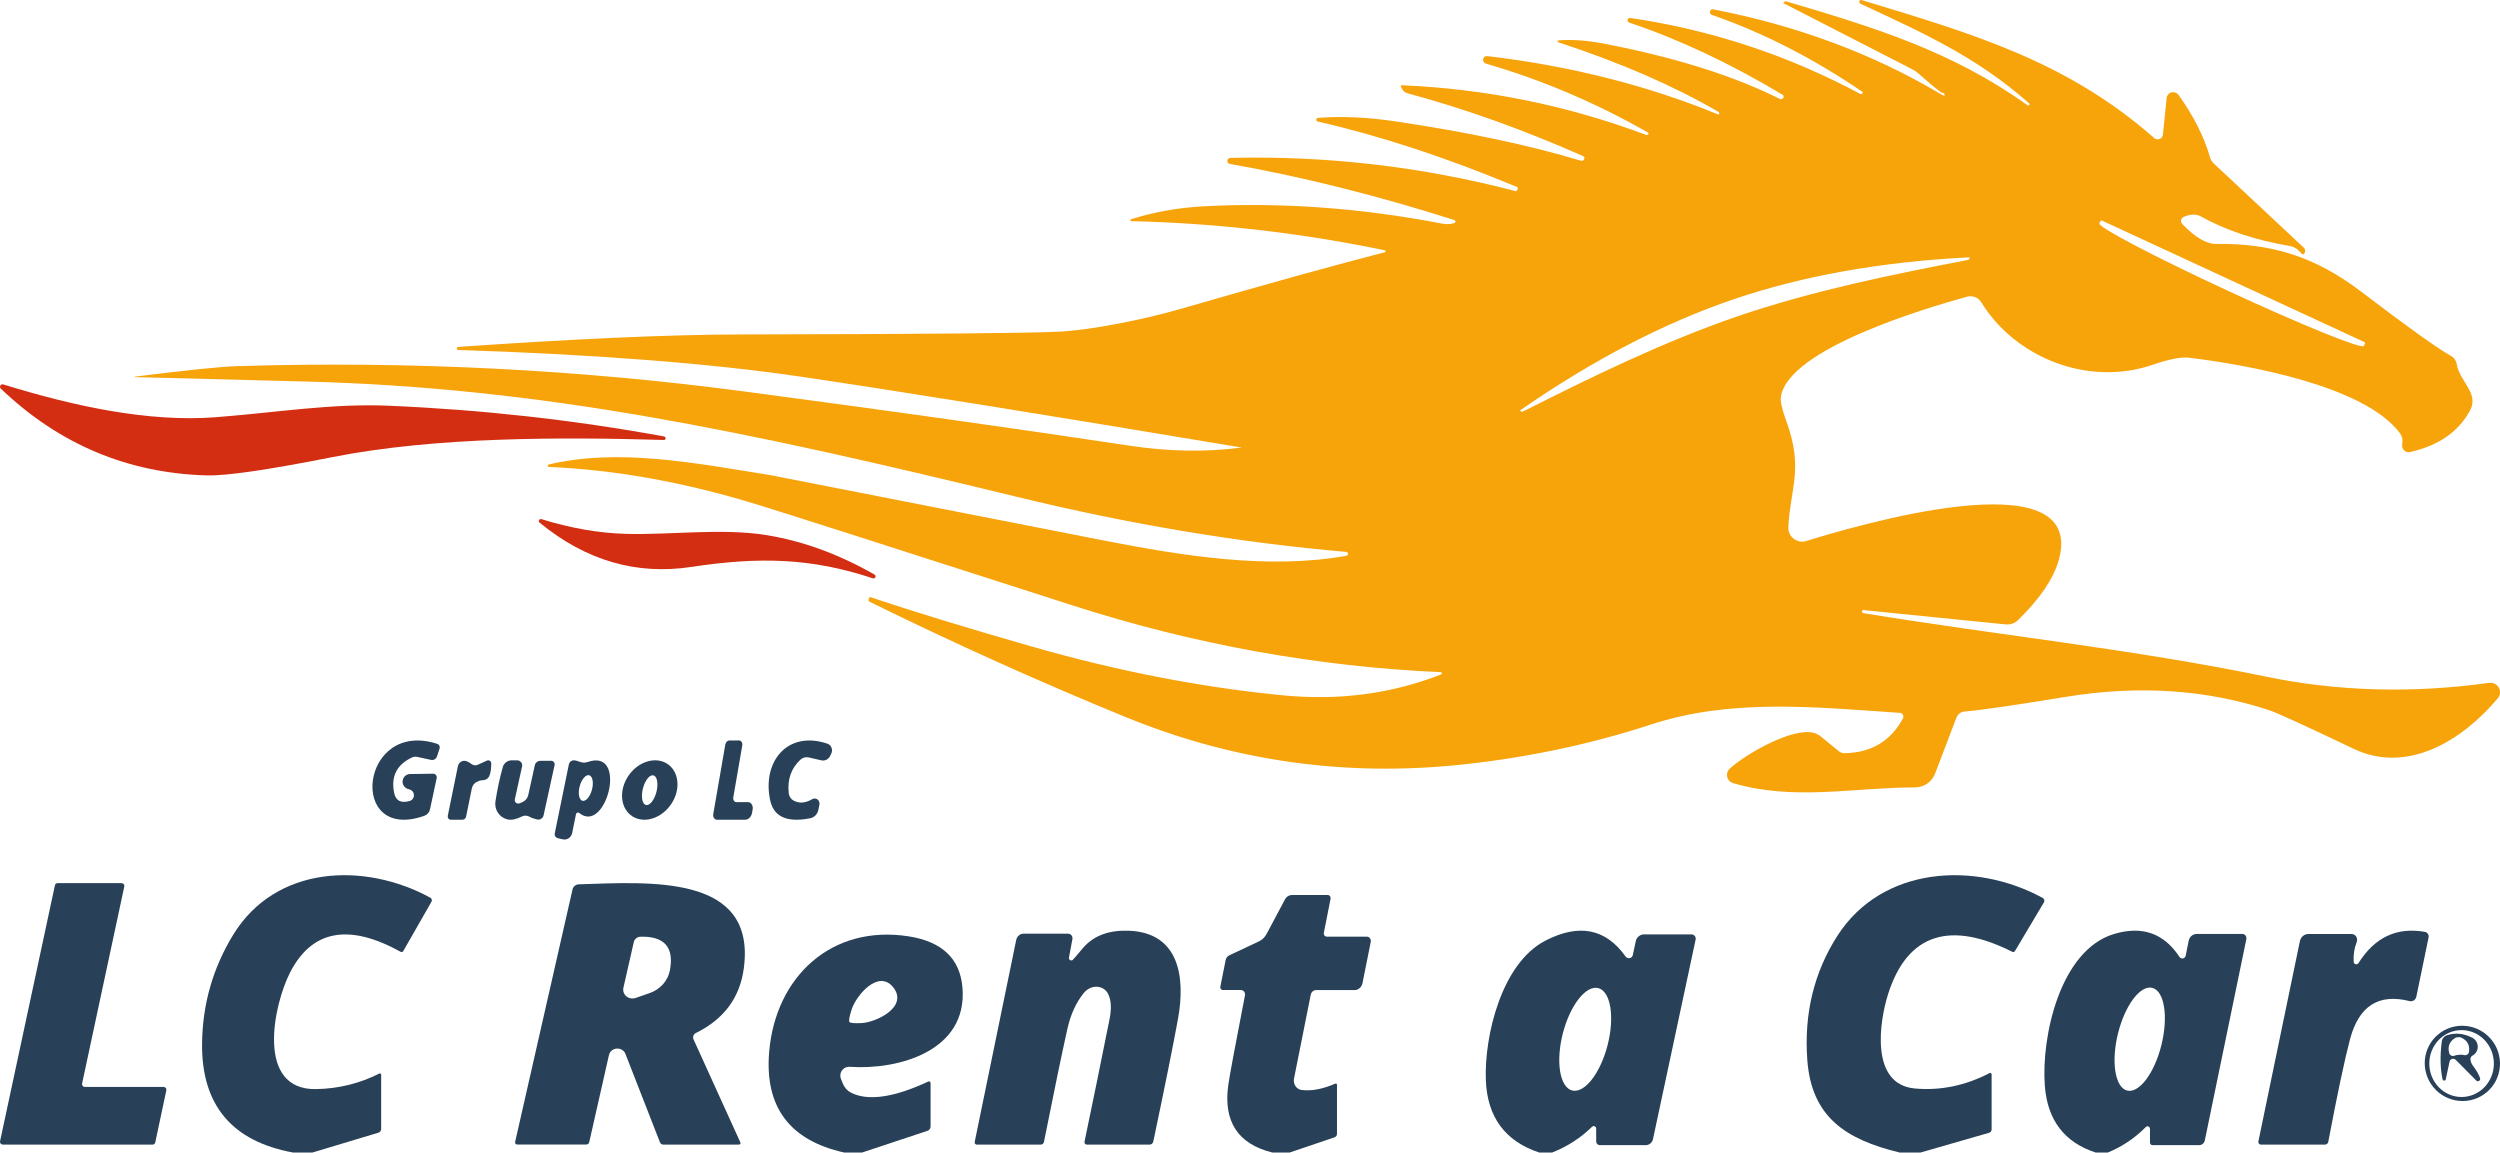
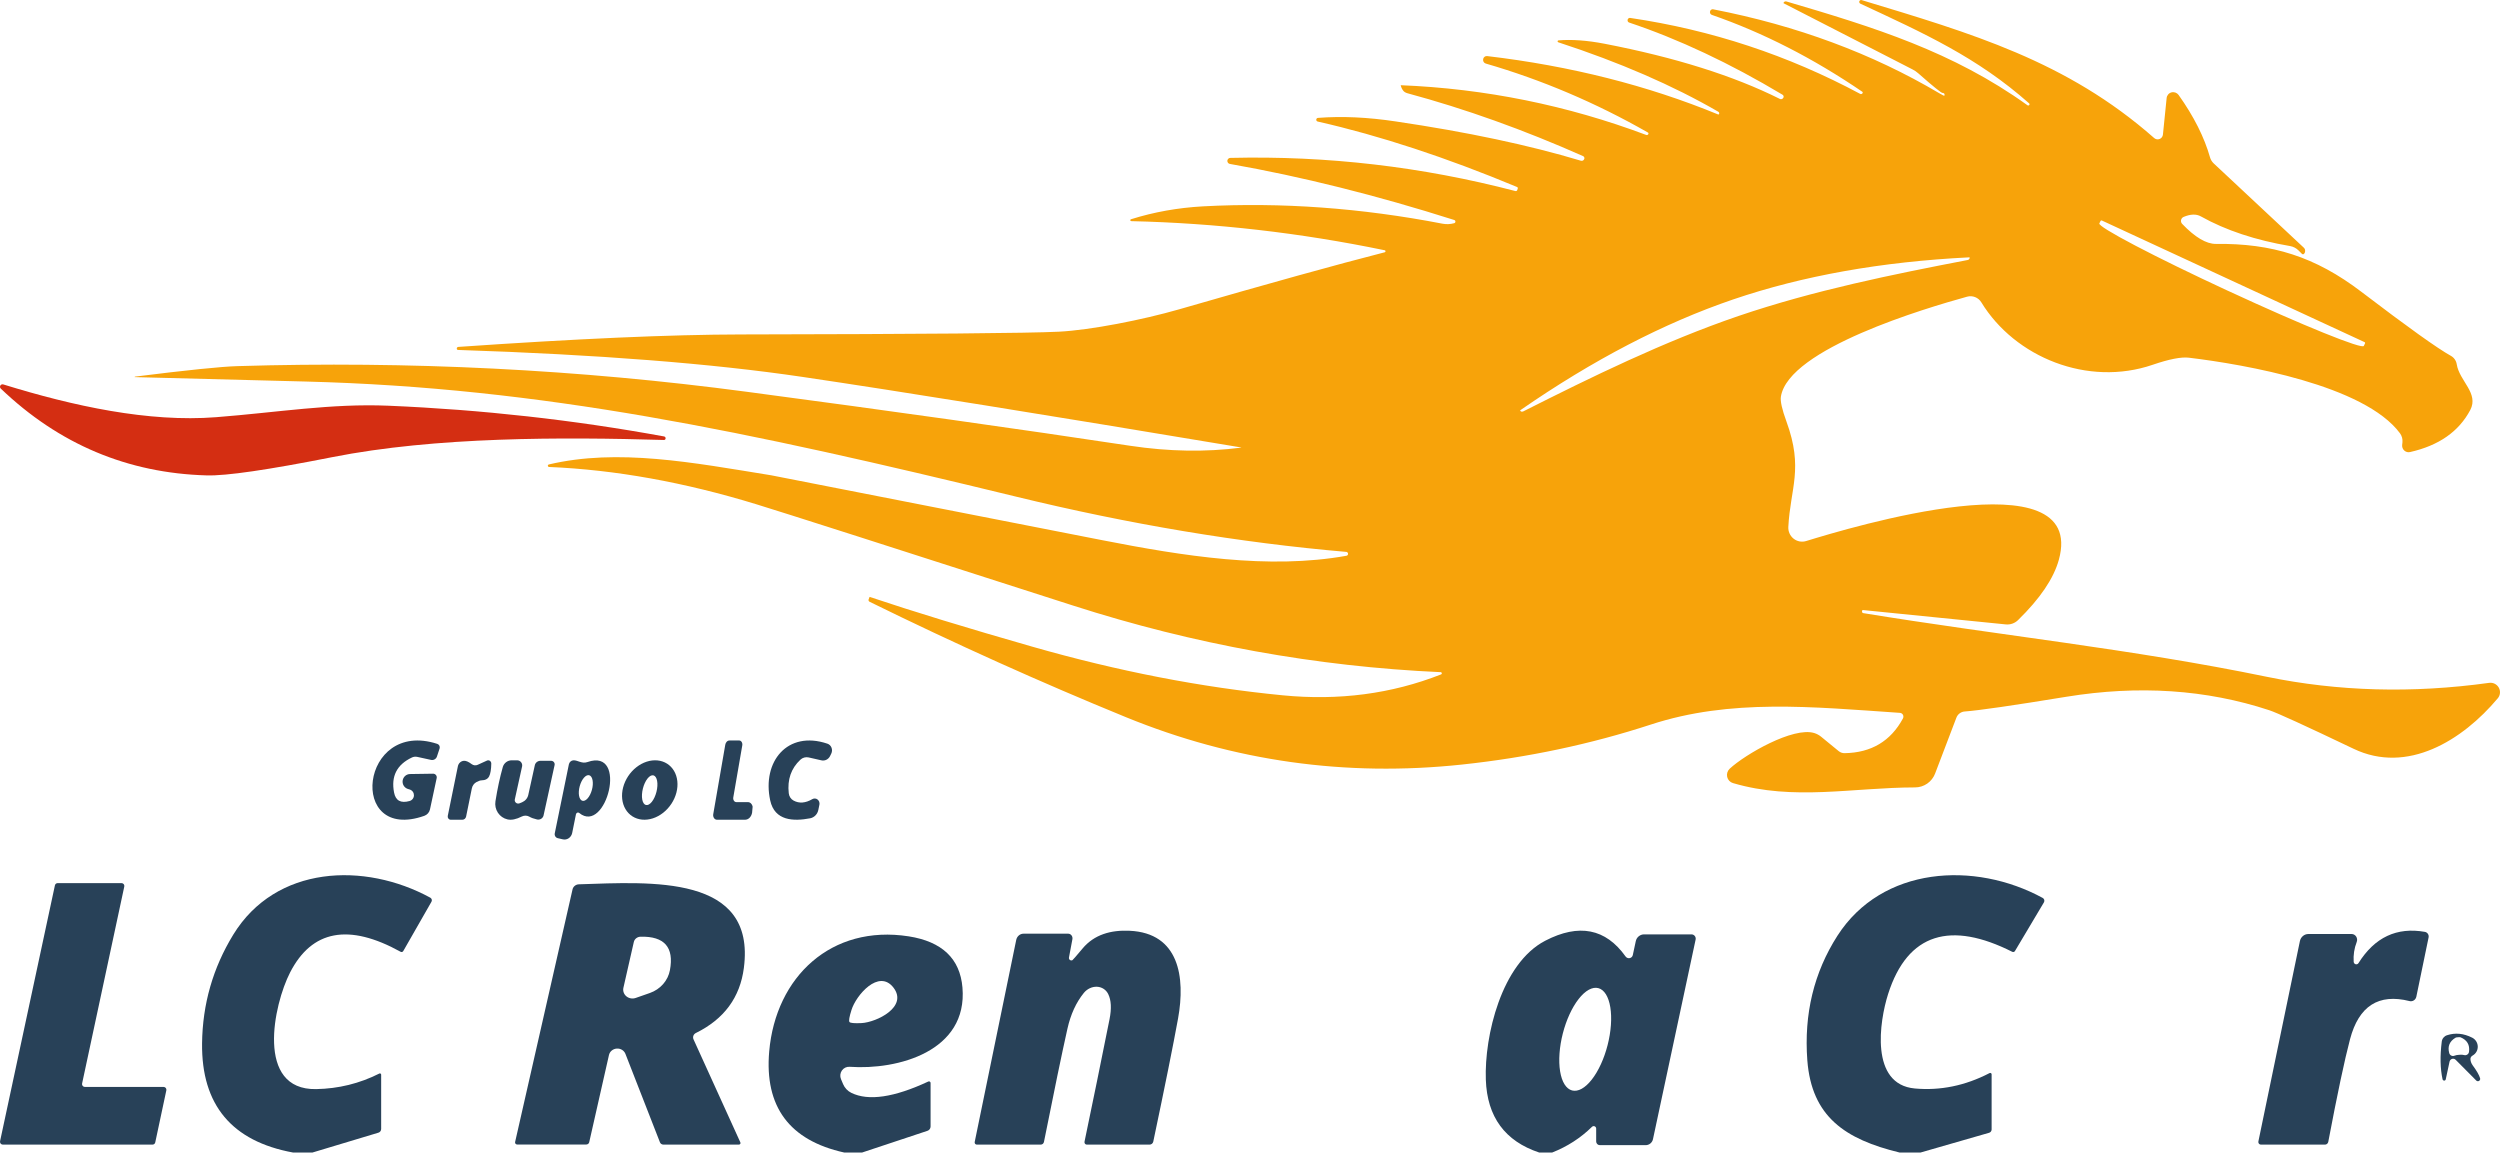
<svg xmlns="http://www.w3.org/2000/svg" width="631" height="291" viewBox="0 0 631 291" fill="none">
  <path d="M353.539 21.507C374.885 22.382 395.539 26.566 415.502 34.059C415.6 34.099 415.711 34.098 415.811 34.057C415.912 34.016 415.996 33.937 416.045 33.836C416.076 33.763 416.08 33.682 416.057 33.608C416.035 33.535 415.986 33.475 415.922 33.44C402.805 25.947 389.162 20.146 374.992 16.036C374.769 15.967 374.58 15.817 374.461 15.616C374.342 15.414 374.303 15.176 374.35 14.947V14.897C374.398 14.666 374.529 14.462 374.717 14.324C374.904 14.186 375.135 14.126 375.362 14.155C396.395 16.647 415.823 21.557 433.647 28.885C433.693 28.902 433.744 28.902 433.789 28.883C433.835 28.865 433.872 28.83 433.894 28.786C433.94 28.686 433.948 28.573 433.916 28.468C433.884 28.363 433.815 28.273 433.721 28.216C422.283 21.582 408.804 15.731 393.284 10.664C393.236 10.643 393.195 10.607 393.169 10.562C393.142 10.516 393.131 10.463 393.136 10.41C393.142 10.358 393.164 10.308 393.199 10.269C393.235 10.23 393.282 10.204 393.334 10.194C396.708 9.913 400.583 10.194 404.961 11.035C422.818 14.485 437.58 19.131 449.249 24.973C449.399 25.048 449.573 25.059 449.734 25.003C449.896 24.948 450.032 24.831 450.113 24.676L450.138 24.627C450.198 24.505 450.208 24.364 450.167 24.231C450.126 24.098 450.036 23.983 449.915 23.909C436.618 15.954 423.706 9.88 411.182 5.688C411.047 5.643 410.934 5.548 410.866 5.419C410.797 5.291 410.778 5.139 410.812 4.995V4.97C410.848 4.826 410.933 4.701 411.052 4.619C411.171 4.536 411.314 4.503 411.454 4.524C431.944 7.545 451.29 13.932 469.492 23.686C469.543 23.716 469.601 23.736 469.66 23.744C469.719 23.752 469.78 23.747 469.837 23.731C469.895 23.715 469.949 23.687 469.995 23.65C470.042 23.612 470.081 23.566 470.109 23.513L470.134 23.488C470.163 23.434 470.172 23.372 470.158 23.313C470.144 23.253 470.109 23.201 470.06 23.166C457.634 14.699 444.97 8.229 432.067 3.757C431.892 3.695 431.748 3.567 431.666 3.401C431.583 3.235 431.567 3.043 431.623 2.865V2.841C431.67 2.676 431.774 2.533 431.916 2.442C432.057 2.35 432.225 2.316 432.388 2.346C453.52 6.455 472.536 13.511 489.438 23.513C490.261 23.991 490.689 24.214 490.722 24.181C490.776 24.112 490.808 24.029 490.815 23.942C490.822 23.855 490.803 23.768 490.761 23.691C490.719 23.615 490.656 23.552 490.578 23.512C490.501 23.471 490.414 23.454 490.327 23.463C490.031 23.513 487.982 21.862 484.18 18.512C483.738 18.117 483.248 17.785 482.724 17.521L450.212 0.835C450.202 0.833 450.192 0.828 450.184 0.821C450.176 0.815 450.169 0.806 450.165 0.797C450.16 0.788 450.157 0.777 450.157 0.767C450.157 0.757 450.158 0.746 450.162 0.736V0.712C450.217 0.575 450.321 0.464 450.454 0.4C450.586 0.336 450.737 0.324 450.878 0.365C473.071 6.901 492.845 12.991 511.755 26.582C511.822 26.624 511.902 26.639 511.979 26.625C512.056 26.612 512.126 26.57 512.175 26.508C512.201 26.479 512.221 26.445 512.234 26.408C512.247 26.371 512.252 26.332 512.25 26.293C512.247 26.253 512.237 26.215 512.22 26.18C512.203 26.145 512.179 26.113 512.15 26.087C499.017 14.452 485.637 8.411 469.566 0.934C469.449 0.88 469.356 0.784 469.306 0.665C469.256 0.546 469.252 0.413 469.294 0.291H469.319C469.358 0.185 469.436 0.098 469.537 0.047C469.638 -0.004 469.754 -0.014 469.862 0.018C497.56 8.411 521.58 15.343 543.724 34.851C543.908 35.011 544.132 35.117 544.372 35.158C544.611 35.199 544.858 35.173 545.084 35.084C545.31 34.995 545.508 34.845 545.655 34.651C545.803 34.458 545.895 34.227 545.921 33.985L546.859 24.75C546.891 24.415 547.025 24.099 547.242 23.843C547.46 23.587 547.751 23.404 548.078 23.318C548.404 23.232 548.751 23.248 549.071 23.362C549.391 23.476 549.67 23.684 549.871 23.958C553.722 29.372 556.372 34.637 557.82 39.753C557.982 40.305 558.288 40.808 558.709 41.214L581.47 62.505C581.675 62.694 581.799 62.952 581.815 63.223C581.832 63.635 581.717 63.932 581.47 64.114C581.405 64.163 581.324 64.187 581.243 64.183C581.162 64.178 581.085 64.145 581.025 64.089L580.161 63.223C579.582 62.642 578.841 62.254 578.038 62.109C569.283 60.623 561.778 58.131 555.524 54.632C554.356 53.972 552.891 54.013 551.13 54.756C550.969 54.826 550.827 54.934 550.717 55.072C550.607 55.209 550.532 55.371 550.498 55.544C550.464 55.717 550.472 55.895 550.522 56.064C550.572 56.233 550.662 56.387 550.784 56.514C554.027 59.897 556.866 61.58 559.301 61.564C573.422 61.391 584.309 64.733 596.035 73.67C607.687 82.549 615.208 87.93 618.598 89.811C618.991 90.027 619.328 90.332 619.585 90.701C619.842 91.07 620.011 91.494 620.08 91.941C620.746 96.174 625.733 99.244 623.486 103.502C620.606 108.932 615.546 112.464 608.304 114.098C608.051 114.159 607.788 114.157 607.535 114.093C607.283 114.03 607.049 113.905 606.854 113.731C606.658 113.556 606.506 113.337 606.41 113.091C606.315 112.844 606.279 112.579 606.304 112.315L606.379 111.622C606.458 110.825 606.238 110.023 605.761 109.369C596.8 97.239 566.633 91.99 552.463 90.282C550.538 90.051 547.501 90.645 543.354 92.064C526.987 97.684 508.571 90.208 500.078 76.294C499.714 75.703 499.168 75.246 498.523 74.991C497.877 74.737 497.167 74.699 496.499 74.883C486.106 77.755 451.446 88.004 449.496 100.11C449.315 101.249 449.784 103.345 450.903 106.399C455.248 118.307 451.89 123.134 451.372 133.012C451.343 133.578 451.451 134.143 451.685 134.658C451.919 135.173 452.273 135.624 452.717 135.972C453.161 136.32 453.681 136.554 454.233 136.655C454.786 136.756 455.354 136.721 455.889 136.552C466.628 133.26 526.888 114.989 519.655 141.281C518.355 146.001 514.923 151.076 509.36 156.506C508.951 156.909 508.457 157.216 507.915 157.405C507.373 157.593 506.796 157.658 506.225 157.596L470.257 153.981C470.219 153.978 470.181 153.982 470.146 153.994C470.11 154.006 470.077 154.026 470.049 154.052C470.021 154.077 469.999 154.108 469.984 154.143C469.968 154.178 469.961 154.216 469.961 154.254C469.977 154.551 470.076 154.716 470.257 154.749C504.127 160.294 538.194 163.81 572.114 170.816C590.135 174.529 608.855 175.041 628.276 172.351C628.754 172.287 629.241 172.368 629.673 172.584C630.105 172.8 630.462 173.141 630.697 173.562C630.932 173.982 631.034 174.463 630.99 174.94C630.945 175.418 630.756 175.87 630.448 176.238C621.536 186.883 607.613 195.498 594.035 188.987C581.807 183.145 574.714 179.902 572.755 179.258C556.857 174.026 539.783 172.895 521.531 175.866C508.019 178.078 499.478 179.316 495.906 179.58C495.437 179.608 494.987 179.774 494.61 180.055C494.233 180.336 493.945 180.722 493.783 181.164L488.426 195.226C488.036 196.259 487.342 197.149 486.439 197.777C485.535 198.405 484.463 198.741 483.366 198.742C467.542 198.766 452.779 202.183 437.399 197.652C437.041 197.547 436.718 197.348 436.461 197.076C436.205 196.803 436.026 196.467 435.941 196.1C435.856 195.734 435.868 195.35 435.977 194.988C436.085 194.626 436.287 194.298 436.56 194.038C440.436 190.423 452.631 183.368 457.938 185.026C458.558 185.222 459.136 185.533 459.642 185.942L464.085 189.581C464.515 189.932 465.049 190.117 465.591 190.101C472.306 189.986 477.21 187.065 480.304 181.337C480.38 181.194 480.419 181.034 480.419 180.873C480.418 180.711 480.378 180.552 480.302 180.412C480.226 180.271 480.116 180.153 479.983 180.068C479.849 179.983 479.697 179.934 479.539 179.926C457.42 178.416 436.782 176.287 416.613 182.897C401.439 187.849 385.574 191.207 369.018 192.973C339.674 196.109 311.416 192.131 284.244 181.04C262.652 172.21 241.059 162.489 219.467 151.877C219.362 151.823 219.282 151.733 219.241 151.623C219.199 151.513 219.201 151.392 219.244 151.283L219.467 150.689C219.47 150.683 219.475 150.677 219.479 150.673C219.484 150.668 219.489 150.664 219.494 150.662C219.498 150.66 219.507 150.659 219.507 150.659L219.516 150.664C230.477 154.344 244.178 158.536 260.619 163.24C282.179 169.413 303.22 173.498 323.742 175.495C337.913 176.881 351.219 175.132 363.661 170.246C363.739 170.233 363.809 170.189 363.856 170.124C363.902 170.059 363.921 169.979 363.907 169.9C363.894 169.821 363.851 169.751 363.786 169.704C363.721 169.658 363.64 169.639 363.562 169.652C332.21 168.233 301.327 162.638 270.913 152.867C224.651 137.98 197.998 129.455 190.954 127.293C172.768 121.715 155.298 118.571 138.544 117.861C138.474 117.852 138.408 117.819 138.358 117.768C138.308 117.717 138.276 117.651 138.268 117.58C138.259 117.509 138.275 117.438 138.311 117.376C138.348 117.315 138.404 117.268 138.47 117.242C155.973 113.108 174.809 116.747 194.657 119.965C194.953 120.015 222.824 125.478 278.27 136.354C298.414 140.291 320.188 143.831 339.887 140.266C339.996 140.236 340.091 140.17 340.156 140.078C340.222 139.987 340.255 139.876 340.249 139.763C340.243 139.651 340.199 139.544 340.125 139.459C340.05 139.375 339.949 139.319 339.838 139.3C312.848 136.973 285.034 132.319 256.398 125.338C188.213 108.75 136.693 97.833 77.149 96.298C70.994 96.149 56.618 95.778 34.021 95.184C34.015 95.186 34.01 95.185 34.006 95.181C34.002 95.177 34 95.171 34 95.163C34 95.154 34.002 95.145 34.006 95.135C34.01 95.126 34.015 95.117 34.021 95.109V95.085C34.029 95.077 34.037 95.07 34.046 95.066C34.054 95.062 34.063 95.06 34.071 95.06C47.237 93.409 55.861 92.526 59.942 92.411C103.275 91.091 146.09 93.244 188.386 98.873C225.153 103.758 257.443 108.305 285.256 112.513C295.016 113.982 304.347 114.139 313.251 112.984C313.257 112.984 313.264 112.981 313.268 112.977C313.273 112.972 313.275 112.966 313.275 112.959C313.275 112.953 313.273 112.946 313.268 112.942C313.264 112.937 313.257 112.934 313.251 112.934C263.976 104.699 227.078 98.765 202.556 95.134C179.713 91.751 150.731 89.481 115.61 88.326C115.525 88.326 115.444 88.292 115.383 88.232C115.323 88.171 115.289 88.09 115.289 88.004V87.98C115.283 87.875 115.321 87.771 115.395 87.692C115.469 87.614 115.573 87.565 115.684 87.559C145.456 85.496 169.23 84.448 187.004 84.415C232.838 84.332 259.582 84.101 267.235 83.721C275.209 83.325 288.416 80.726 297.599 78.077C320.229 71.541 337.509 66.746 349.441 63.693C349.477 63.691 349.512 63.683 349.544 63.667C349.576 63.652 349.605 63.631 349.63 63.605C349.654 63.578 349.672 63.547 349.684 63.514C349.697 63.48 349.702 63.444 349.7 63.408C349.699 63.373 349.69 63.337 349.675 63.305C349.66 63.273 349.638 63.243 349.612 63.219C349.586 63.195 349.555 63.176 349.521 63.164C349.488 63.152 349.452 63.147 349.416 63.148C328.153 58.758 306.873 56.316 285.577 55.82C285.512 55.83 285.445 55.813 285.392 55.774C285.338 55.735 285.303 55.676 285.293 55.61C285.283 55.544 285.3 55.477 285.339 55.424C285.379 55.371 285.438 55.335 285.503 55.325C291.28 53.51 297.328 52.429 303.648 52.082C323.38 51.026 343.533 52.486 364.105 56.464C365.076 56.646 366.047 56.604 367.018 56.34C367.11 56.321 367.192 56.27 367.252 56.198C367.313 56.126 367.347 56.035 367.35 55.941C367.352 55.847 367.324 55.755 367.268 55.679C367.212 55.603 367.133 55.548 367.043 55.523C347.392 49.285 328.54 44.572 310.486 41.387C310.283 41.371 310.095 41.274 309.963 41.118C309.831 40.963 309.766 40.761 309.782 40.558C309.799 40.354 309.895 40.166 310.05 40.033C310.205 39.901 310.406 39.836 310.609 39.852C334.95 39.275 358.904 42.064 382.472 48.22C382.522 48.235 382.575 48.24 382.627 48.234C382.679 48.229 382.73 48.213 382.776 48.188C382.822 48.162 382.862 48.128 382.895 48.087C382.927 48.046 382.951 47.998 382.965 47.948L383.089 47.552C383.111 47.486 383.106 47.414 383.074 47.35C383.041 47.286 382.985 47.234 382.916 47.205C365.027 39.745 348.273 34.241 332.654 30.692C332.53 30.682 332.415 30.623 332.334 30.528C332.252 30.433 332.212 30.309 332.222 30.185C332.232 30.06 332.291 29.944 332.386 29.863C332.481 29.782 332.604 29.741 332.728 29.751C338.719 29.289 345.22 29.586 352.231 30.643C370.318 33.316 385.92 36.626 399.036 40.57C399.2 40.618 399.376 40.601 399.527 40.522C399.679 40.444 399.795 40.311 399.851 40.149L399.876 40.124C399.922 39.986 399.917 39.835 399.862 39.703C399.808 39.57 399.707 39.465 399.58 39.407C384.587 32.755 369.808 27.465 355.242 23.537C354.716 23.389 354.337 23.141 354.107 22.795C353.827 22.415 353.638 21.986 353.539 21.507ZM596.8 86.346L530.492 55.647C530.433 55.622 530.367 55.621 530.307 55.644C530.247 55.667 530.198 55.712 530.171 55.771L529.875 56.39C529.764 56.597 530.511 57.199 532.073 58.161C533.634 59.124 535.98 60.428 538.975 61.999C541.97 63.569 545.556 65.376 549.527 67.315C553.497 69.254 557.776 71.288 562.116 73.299L562.881 73.645C567.225 75.658 571.546 77.61 575.596 79.387C579.646 81.165 583.345 82.734 586.481 84.003C589.617 85.273 592.127 86.219 593.868 86.787C595.61 87.354 596.547 87.532 596.627 87.311L596.924 86.692C596.94 86.662 596.95 86.628 596.953 86.593C596.955 86.559 596.951 86.524 596.939 86.491C596.927 86.459 596.909 86.429 596.885 86.404C596.861 86.379 596.832 86.359 596.8 86.346ZM437.449 75.576C419.905 81.567 402.015 90.876 383.78 103.502C383.762 103.516 383.746 103.532 383.734 103.551C383.722 103.569 383.713 103.59 383.708 103.61C383.704 103.631 383.703 103.652 383.707 103.671C383.711 103.691 383.719 103.709 383.731 103.725C383.78 103.758 383.83 103.791 383.879 103.824C383.951 103.878 384.042 103.908 384.142 103.913C384.242 103.917 384.347 103.895 384.447 103.849C401.678 95.159 419.946 86.197 438.856 79.735C457.79 73.299 477.712 69.263 496.647 65.624C496.756 65.601 496.856 65.554 496.934 65.488C497.012 65.423 497.067 65.341 497.091 65.253C497.124 65.203 497.149 65.154 497.165 65.104C497.165 65.085 497.161 65.065 497.152 65.047C497.144 65.029 497.131 65.013 497.115 64.999C497.099 64.985 497.08 64.974 497.059 64.967C497.038 64.959 497.015 64.956 496.993 64.956C474.857 66.061 455.009 69.602 437.449 75.576Z" fill="#F7A30A" />
  <path d="M167.604 110.157C167.723 110.175 167.831 110.238 167.904 110.333C167.978 110.427 168.011 110.546 167.997 110.664V110.689C167.984 110.793 167.934 110.888 167.856 110.956C167.778 111.023 167.679 111.057 167.579 111.051C142.045 110.302 109.949 110.205 83.776 115.4C67.588 118.605 57.054 120.136 52.171 119.991C32.216 119.427 14.898 112.13 0.218 98.101C0.106 98.004 0.032 97.872 0.008 97.728C-0.016 97.583 0.013 97.435 0.089 97.309C0.165 97.183 0.283 97.086 0.423 97.037C0.563 96.987 0.717 96.988 0.857 97.038C18.502 102.498 37.499 106.63 54.531 105.301C70.062 104.093 83.604 101.797 98.005 102.401C121.614 103.4 144.814 105.985 167.604 110.157Z" fill="#D42E12" />
-   <path d="M220.687 144.993C220.814 145.049 220.913 145.153 220.964 145.282C221.014 145.412 221.012 145.557 220.957 145.685C220.901 145.812 220.798 145.913 220.669 145.964C220.541 146.015 220.397 146.012 220.27 145.956C204.657 140.769 191.445 140.522 174.508 143.091C160.651 145.199 147.905 141.494 136.27 131.976C136.211 131.944 136.158 131.9 136.115 131.847C136.073 131.794 136.041 131.733 136.021 131.668C136.002 131.603 135.996 131.534 136.003 131.466C136.01 131.398 136.03 131.332 136.062 131.272C136.094 131.212 136.138 131.159 136.19 131.116C136.243 131.073 136.303 131.041 136.368 131.022C136.433 131.002 136.501 130.996 136.568 131.003C136.636 131.01 136.701 131.03 136.761 131.062C144.114 133.335 151.19 134.562 157.987 134.743C169.189 135.064 182.204 133.236 193.48 135.064C202.614 136.546 211.683 139.855 220.687 144.993Z" fill="#D42E12" />
  <path d="M110.218 196.397L108.526 204.296C108.446 204.664 108.273 205.006 108.022 205.289C107.772 205.572 107.453 205.788 107.095 205.915C87.599 212.765 90.852 181.407 110.369 187.753C110.483 187.79 110.589 187.85 110.68 187.928C110.771 188.007 110.846 188.103 110.901 188.21C110.955 188.318 110.988 188.436 110.997 188.556C111.007 188.677 110.992 188.798 110.955 188.913L110.283 190.948C110.183 191.248 109.978 191.5 109.706 191.658C109.434 191.815 109.115 191.866 108.808 191.801L105.317 191.036C104.865 190.936 104.393 190.99 103.972 191.189C100.17 192.983 98.666 195.93 99.461 200.029C99.852 202.086 101.16 202.801 103.386 202.174C103.695 202.086 103.969 201.901 104.165 201.646C104.362 201.39 104.473 201.077 104.48 200.754C104.487 200.43 104.391 200.112 104.206 199.848C104.021 199.584 103.756 199.386 103.451 199.285L102.888 199.11C102.468 198.962 102.112 198.67 101.883 198.285C101.654 197.9 101.565 197.447 101.632 197.003C101.699 196.559 101.917 196.153 102.249 195.854C102.582 195.556 103.007 195.384 103.451 195.368L109.307 195.281C109.445 195.277 109.582 195.306 109.707 195.364C109.833 195.422 109.943 195.508 110.031 195.615C110.119 195.723 110.181 195.849 110.214 195.984C110.246 196.12 110.247 196.261 110.218 196.397Z" fill="#284158" />
-   <path d="M180.021 205.5L183.056 187.983C183.106 187.677 183.239 187.401 183.434 187.204C183.628 187.006 183.871 186.899 184.121 186.9H186.578C186.696 186.899 186.812 186.933 186.919 186.997C187.025 187.061 187.119 187.155 187.194 187.272C187.268 187.389 187.321 187.525 187.349 187.672C187.377 187.818 187.379 187.971 187.354 188.119L185.079 201.279C185.054 201.421 185.056 201.567 185.083 201.708C185.109 201.848 185.161 201.98 185.234 202.092C185.307 202.205 185.398 202.295 185.503 202.358C185.607 202.42 185.721 202.453 185.837 202.453H188.781C188.962 202.451 189.141 202.501 189.305 202.597C189.469 202.693 189.614 202.834 189.728 203.01C189.842 203.185 189.924 203.391 189.966 203.611C190.009 203.831 190.011 204.06 189.973 204.281L189.829 205.117C189.742 205.622 189.519 206.075 189.196 206.4C188.874 206.725 188.473 206.901 188.059 206.9H180.942C180.802 206.9 180.663 206.861 180.536 206.787C180.409 206.712 180.298 206.604 180.209 206.469C180.121 206.335 180.058 206.178 180.026 206.011C179.993 205.843 179.992 205.669 180.021 205.5Z" fill="#284158" />
+   <path d="M180.021 205.5L183.056 187.983C183.106 187.677 183.239 187.401 183.434 187.204C183.628 187.006 183.871 186.899 184.121 186.9H186.578C186.696 186.899 186.812 186.933 186.919 186.997C187.025 187.061 187.119 187.155 187.194 187.272C187.268 187.389 187.321 187.525 187.349 187.672C187.377 187.818 187.379 187.971 187.354 188.119L185.079 201.279C185.054 201.421 185.056 201.567 185.083 201.708C185.109 201.848 185.161 201.98 185.234 202.092C185.307 202.205 185.398 202.295 185.503 202.358C185.607 202.42 185.721 202.453 185.837 202.453H188.781C188.962 202.451 189.141 202.501 189.305 202.597C189.469 202.693 189.614 202.834 189.728 203.01C189.842 203.185 189.924 203.391 189.966 203.611L189.829 205.117C189.742 205.622 189.519 206.075 189.196 206.4C188.874 206.725 188.473 206.901 188.059 206.9H180.942C180.802 206.9 180.663 206.861 180.536 206.787C180.409 206.712 180.298 206.604 180.209 206.469C180.121 206.335 180.058 206.178 180.026 206.011C179.993 205.843 179.992 205.669 180.021 205.5Z" fill="#284158" />
  <path d="M208.846 187.708C209.076 187.785 209.287 187.915 209.464 188.088C209.642 188.261 209.781 188.473 209.874 188.71C209.966 188.946 210.009 189.202 209.999 189.459C209.989 189.716 209.926 189.968 209.816 190.198L209.479 190.887C209.271 191.278 208.95 191.588 208.563 191.772C208.176 191.957 207.743 192.005 207.327 191.91L204.101 191.176C203.728 191.094 203.345 191.104 202.982 191.204C202.619 191.305 202.287 191.493 202.013 191.754C199.679 193.933 198.702 196.748 199.081 200.201C199.12 200.596 199.252 200.974 199.466 201.3C199.679 201.627 199.968 201.891 200.304 202.069C201.724 202.839 203.306 202.713 205.05 201.691C205.255 201.576 205.487 201.525 205.718 201.544C205.95 201.563 206.172 201.651 206.357 201.798C206.543 201.945 206.686 202.144 206.768 202.374C206.85 202.603 206.868 202.851 206.821 203.091L206.547 204.425C206.442 204.952 206.189 205.434 205.821 205.81C205.453 206.186 204.986 206.439 204.48 206.537C200.283 207.337 195.517 207.204 194.399 202.024C192.29 192.243 198.744 184.285 208.846 187.708Z" fill="#284158" />
  <path d="M113.013 205.955L115.567 193.413C115.646 193.027 115.843 192.682 116.126 192.43C116.41 192.179 116.763 192.037 117.13 192.026C117.632 191.998 118.272 192.278 119.051 192.866C119.274 193.032 119.533 193.135 119.8 193.164C120.067 193.194 120.334 193.149 120.575 193.034L122.931 191.963C123.05 191.91 123.179 191.89 123.307 191.904C123.435 191.918 123.558 191.966 123.664 192.043C123.771 192.121 123.857 192.225 123.916 192.347C123.974 192.468 124.003 192.604 124 192.74C123.973 194.211 123.795 195.275 123.465 195.934C123.135 196.606 122.482 196.949 121.505 196.963C121.241 196.963 120.832 197.103 120.278 197.383C119.975 197.541 119.711 197.769 119.505 198.049C119.299 198.33 119.157 198.655 119.09 199.001L117.645 206.102C117.596 206.329 117.477 206.531 117.308 206.676C117.139 206.821 116.93 206.9 116.715 206.9H113.745C113.635 206.899 113.527 206.872 113.428 206.822C113.329 206.772 113.241 206.699 113.171 206.609C113.101 206.518 113.051 206.413 113.024 206.3C112.996 206.187 112.993 206.069 113.013 205.955Z" fill="#284158" />
  <path d="M139.979 193.104L137.195 205.819C137.155 205.992 137.08 206.156 136.975 206.301C136.87 206.446 136.738 206.569 136.584 206.664C136.431 206.758 136.261 206.821 136.082 206.85C135.904 206.879 135.722 206.873 135.546 206.833C134.704 206.635 134.076 206.41 133.662 206.157C133.374 205.983 133.046 205.884 132.709 205.869C132.372 205.854 132.037 205.924 131.735 206.072C130.293 206.804 129.072 207.051 128.073 206.811C127.088 206.583 126.229 205.983 125.669 205.133C125.109 204.283 124.889 203.245 125.053 202.228C125.553 199.074 126.174 196.188 126.916 193.569C127.06 193.086 127.357 192.663 127.762 192.362C128.167 192.061 128.66 191.899 129.165 191.9H130.514C130.705 191.899 130.894 191.94 131.066 192.021C131.239 192.102 131.391 192.221 131.512 192.368C131.633 192.516 131.72 192.689 131.766 192.875C131.812 193.06 131.816 193.254 131.777 193.442L129.936 201.785C129.904 201.939 129.915 202.099 129.969 202.247C130.022 202.395 130.115 202.527 130.239 202.626C130.362 202.726 130.511 202.791 130.669 202.814C130.826 202.837 130.988 202.817 131.135 202.756L131.799 202.482C132.19 202.311 132.534 202.054 132.802 201.731C133.07 201.407 133.255 201.028 133.341 200.623L134.99 193.146C135.058 192.83 135.235 192.547 135.493 192.344C135.75 192.14 136.071 192.028 136.403 192.027H139.101C139.236 192.027 139.368 192.057 139.489 192.114C139.611 192.171 139.717 192.255 139.802 192.358C139.886 192.461 139.945 192.582 139.976 192.711C140.007 192.84 140.008 192.974 139.979 193.104Z" fill="#284158" />
  <path d="M145.374 205.513L144.414 210.267C144.296 210.806 143.983 211.275 143.542 211.572C143.102 211.869 142.569 211.969 142.06 211.852L140.78 211.555C140.652 211.527 140.53 211.472 140.422 211.394C140.314 211.315 140.223 211.215 140.153 211.099C140.082 210.982 140.035 210.852 140.013 210.716C139.992 210.58 139.996 210.441 140.027 210.307L143.586 192.913C143.646 192.639 143.788 192.393 143.992 192.211C144.195 192.029 144.449 191.921 144.715 191.902C145.826 191.843 146.843 192.853 148.293 192.338C158.687 188.693 152.981 210.763 146.203 205.196C146.136 205.137 146.056 205.098 145.97 205.083C145.885 205.067 145.796 205.076 145.713 205.108C145.63 205.139 145.555 205.193 145.496 205.264C145.437 205.335 145.395 205.421 145.374 205.513ZM148.737 195.677C148.329 195.554 147.845 195.775 147.392 196.292C146.939 196.808 146.554 197.578 146.321 198.432C146.206 198.854 146.132 199.285 146.103 199.699C146.074 200.112 146.09 200.501 146.152 200.843C146.213 201.185 146.318 201.473 146.461 201.692C146.603 201.91 146.781 202.053 146.983 202.114C147.391 202.237 147.874 202.016 148.327 201.5C148.781 200.983 149.166 200.213 149.398 199.36C149.514 198.937 149.588 198.507 149.617 198.093C149.646 197.679 149.629 197.29 149.568 196.948C149.506 196.606 149.401 196.318 149.259 196.1C149.116 195.882 148.939 195.738 148.737 195.677Z" fill="#284158" />
  <path d="M168.367 192.747C169.086 193.201 169.684 193.823 170.128 194.578C170.573 195.332 170.854 196.204 170.956 197.143C171.059 198.082 170.98 199.071 170.725 200.052C170.471 201.033 170.044 201.988 169.471 202.861C168.897 203.735 168.188 204.511 167.383 205.144C166.578 205.777 165.694 206.256 164.78 206.552C163.867 206.849 162.942 206.957 162.059 206.872C161.176 206.786 160.351 206.508 159.633 206.053C158.914 205.599 158.316 204.976 157.872 204.222C157.427 203.468 157.146 202.596 157.044 201.657C156.941 200.718 157.02 199.729 157.275 198.748C157.529 197.767 157.956 196.812 158.529 195.938C159.103 195.065 159.812 194.289 160.617 193.656C161.422 193.022 162.306 192.544 163.22 192.248C164.133 191.951 165.058 191.843 165.941 191.928C166.824 192.014 167.649 192.292 168.367 192.747ZM164.922 195.7C164.468 195.589 163.933 195.878 163.435 196.501C162.938 197.125 162.517 198.033 162.267 199.025C162.143 199.517 162.065 200.014 162.037 200.489C162.008 200.964 162.03 201.407 162.102 201.793C162.173 202.179 162.292 202.5 162.453 202.739C162.613 202.977 162.811 203.128 163.036 203.183C163.49 203.293 164.025 203.005 164.523 202.381C165.02 201.757 165.441 200.849 165.691 199.857C165.815 199.366 165.893 198.868 165.921 198.394C165.95 197.919 165.928 197.476 165.856 197.09C165.785 196.703 165.666 196.382 165.505 196.143C165.345 195.905 165.147 195.754 164.922 195.7Z" fill="#284158" />
  <path d="M78.857 290.9H73.972C58.491 288.055 50.834 278.875 51.003 263.36C51.115 253.451 53.74 244.3 58.877 235.905C69.593 218.409 91.973 217.496 108.627 226.584C108.711 226.632 108.786 226.697 108.845 226.775C108.905 226.852 108.949 226.941 108.974 227.036C109 227.131 109.006 227.229 108.994 227.327C108.981 227.424 108.949 227.518 108.901 227.603L101.784 240.046C101.715 240.16 101.607 240.244 101.485 240.279C101.363 240.315 101.236 240.3 101.132 240.237C88.022 232.989 78.716 234.73 73.214 245.46C69.067 253.529 64.414 275.166 79.783 274.89C85.426 274.791 90.745 273.481 95.742 270.962C95.79 270.936 95.843 270.924 95.897 270.925C95.951 270.926 96.004 270.941 96.05 270.969C96.097 270.997 96.135 271.036 96.162 271.083C96.189 271.13 96.204 271.183 96.205 271.238V284.955C96.205 285.165 96.137 285.37 96.011 285.538C95.886 285.706 95.71 285.829 95.51 285.889L78.857 290.9Z" fill="#284158" />
  <path d="M484.735 290.9H479.459C465.691 287.548 457.263 281.862 456.169 267.626C455.293 255.944 457.825 245.463 463.765 236.185C475.016 218.661 498.35 217.261 515.578 226.638C515.674 226.69 515.758 226.76 515.826 226.845C515.894 226.93 515.943 227.027 515.972 227.132C516 227.236 516.007 227.346 515.992 227.454C515.977 227.563 515.94 227.667 515.884 227.762L508.573 240.046C508.51 240.155 508.405 240.235 508.279 240.271C508.152 240.306 508.015 240.294 507.894 240.237C492.506 232.472 481.495 235.336 476.548 250.93C474.381 257.74 471.908 273.715 483.312 274.734C489.762 275.314 496.045 274.019 502.159 270.851C502.213 270.821 502.273 270.806 502.335 270.806C502.397 270.806 502.457 270.822 502.511 270.852C502.564 270.882 502.608 270.925 502.639 270.977C502.669 271.029 502.685 271.088 502.685 271.148V285.087C502.684 285.272 502.621 285.453 502.507 285.602C502.393 285.75 502.233 285.86 502.05 285.914L484.735 290.9Z" fill="#284158" />
  <path d="M14.544 222.9H30.689C30.794 222.901 30.897 222.925 30.991 222.971C31.084 223.016 31.167 223.083 31.233 223.164C31.298 223.246 31.345 223.342 31.369 223.444C31.393 223.546 31.395 223.652 31.373 223.755L20.72 273.485C20.699 273.587 20.7 273.694 20.724 273.796C20.749 273.898 20.795 273.994 20.861 274.075C20.926 274.157 21.009 274.223 21.103 274.269C21.197 274.315 21.3 274.339 21.404 274.34H41.301C41.405 274.341 41.508 274.365 41.602 274.411C41.696 274.456 41.779 274.523 41.844 274.604C41.91 274.686 41.956 274.782 41.981 274.884C42.005 274.986 42.006 275.092 41.985 275.195L39.187 288.337C39.154 288.495 39.068 288.637 38.944 288.74C38.819 288.842 38.664 288.899 38.503 288.9H0.699C0.595 288.899 0.492 288.875 0.398 288.829C0.304 288.783 0.221 288.717 0.156 288.635C0.09 288.554 0.044 288.458 0.019 288.356C-0.005 288.254 -0.006 288.147 0.015 288.045L13.86 223.463C13.893 223.305 13.979 223.163 14.103 223.06C14.228 222.958 14.383 222.901 14.544 222.9Z" fill="#284158" />
  <path d="M130.011 288.255L144.512 224.467C144.594 224.115 144.796 223.8 145.086 223.57C145.376 223.34 145.736 223.21 146.111 223.199C164.38 222.616 190.841 220.661 187.752 244.309C186.788 251.755 182.758 257.224 175.661 260.718C175.358 260.862 175.126 261.111 175.012 261.413C174.897 261.715 174.91 262.047 175.047 262.341L186.876 288.359C186.901 288.418 186.91 288.482 186.903 288.545C186.897 288.608 186.874 288.668 186.838 288.721C186.801 288.774 186.752 288.818 186.694 288.849C186.635 288.88 186.57 288.898 186.504 288.9H167.446C167.253 288.899 167.065 288.842 166.908 288.738C166.751 288.634 166.633 288.487 166.57 288.318L157.852 265.98C157.687 265.568 157.386 265.216 156.994 264.978C156.602 264.74 156.141 264.628 155.677 264.659C155.213 264.689 154.771 264.86 154.417 265.147C154.064 265.433 153.816 265.82 153.712 266.251L148.718 288.297C148.683 288.461 148.587 288.608 148.447 288.714C148.308 288.821 148.132 288.879 147.951 288.879H130.559C130.477 288.881 130.395 288.865 130.32 288.832C130.246 288.8 130.18 288.752 130.127 288.692C130.074 288.632 130.037 288.562 130.017 288.486C129.997 288.411 129.995 288.332 130.011 288.255ZM164.029 250.631C165.329 250.175 166.481 249.403 167.369 248.392C168.257 247.381 168.85 246.167 169.089 244.87C170.17 239.088 167.695 236.274 161.664 236.426C161.266 236.437 160.884 236.573 160.578 236.815C160.272 237.056 160.06 237.388 159.977 237.757L157.348 249.321C157.259 249.712 157.282 250.118 157.415 250.497C157.548 250.877 157.786 251.215 158.104 251.477C158.422 251.739 158.809 251.914 159.223 251.985C159.638 252.056 160.064 252.019 160.459 251.879L164.029 250.631Z" fill="#284158" />
-   <path d="M325.505 290.9H321.146C312.429 288.745 308.721 283.05 310.023 273.815C310.338 271.588 311.739 264.066 314.224 251.249C314.256 251.083 314.255 250.911 314.219 250.746C314.184 250.581 314.115 250.428 314.019 250.296C313.922 250.165 313.8 250.059 313.661 249.987C313.523 249.914 313.371 249.878 313.218 249.879H308.623C308.53 249.877 308.44 249.854 308.357 249.811C308.274 249.767 308.2 249.704 308.142 249.627C308.084 249.549 308.042 249.459 308.019 249.362C307.997 249.265 307.994 249.164 308.011 249.065L309.352 242.321C309.408 242.056 309.521 241.809 309.682 241.6C309.843 241.392 310.048 241.228 310.279 241.122L317.734 237.611C318.553 237.236 319.239 236.574 319.687 235.727L324.341 226.992C324.515 226.661 324.765 226.386 325.066 226.194C325.367 226.002 325.709 225.901 326.057 225.9H335.149C335.253 225.9 335.356 225.926 335.45 225.976C335.545 226.026 335.628 226.099 335.694 226.189C335.759 226.279 335.807 226.384 335.832 226.497C335.857 226.61 335.86 226.728 335.839 226.842L334.143 235.406C334.116 235.525 334.115 235.65 334.141 235.77C334.166 235.89 334.216 236.003 334.288 236.1C334.361 236.197 334.452 236.275 334.557 236.329C334.662 236.383 334.776 236.412 334.892 236.412H344.99C345.141 236.411 345.29 236.448 345.426 236.518C345.563 236.588 345.682 236.691 345.777 236.819C345.872 236.946 345.939 237.095 345.973 237.254C346.008 237.414 346.009 237.58 345.976 237.739L343.905 248.102C343.806 248.611 343.55 249.067 343.18 249.395C342.81 249.722 342.349 249.901 341.874 249.9H332.171C331.857 249.902 331.554 250.02 331.31 250.234C331.066 250.448 330.897 250.745 330.83 251.078L326.609 272.231C326.546 272.556 326.546 272.891 326.608 273.216C326.67 273.541 326.793 273.848 326.969 274.118C327.145 274.387 327.371 274.614 327.631 274.783C327.892 274.952 328.182 275.06 328.483 275.1C330.955 275.442 333.814 274.907 337.062 273.494C337.106 273.477 337.154 273.471 337.2 273.478C337.247 273.485 337.292 273.504 337.33 273.533C337.369 273.563 337.4 273.602 337.422 273.647C337.444 273.692 337.456 273.742 337.456 273.794V286.168C337.456 286.367 337.399 286.559 337.292 286.717C337.186 286.875 337.036 286.991 336.865 287.046L325.505 290.9Z" fill="#284158" />
  <path d="M217.583 290.9H213.095C199.249 287.841 192.933 279.334 194.147 265.377C195.798 246.512 209.855 233.303 229.354 236.333C237.78 237.656 242.303 241.96 242.924 249.244C244.3 265.356 226.623 270.115 214.45 269.261C214.072 269.232 213.694 269.302 213.352 269.465C213.009 269.628 212.714 269.879 212.495 270.192C212.276 270.505 212.14 270.87 212.1 271.253C212.061 271.636 212.119 272.023 212.269 272.377L212.798 273.636C213.209 274.6 213.945 275.38 214.873 275.834C219.192 277.954 225.67 277 234.308 272.974C234.369 272.946 234.436 272.933 234.503 272.937C234.57 272.942 234.635 272.963 234.691 272.999C234.748 273.035 234.795 273.085 234.828 273.144C234.861 273.203 234.879 273.269 234.879 273.337V284.327C234.878 284.568 234.802 284.803 234.661 284.998C234.521 285.194 234.323 285.34 234.096 285.415L217.583 290.9ZM214.407 257.951C214.619 258.221 215.635 258.313 217.456 258.228C221.267 258.015 229.227 254.131 225.522 249.287C221.796 244.442 216.037 251.25 214.915 254.92C214.365 256.656 214.195 257.666 214.407 257.951Z" fill="#284158" />
  <path d="M270.676 242.354C270.773 242.311 271.619 241.336 273.215 239.43C276.186 235.857 280.417 234.709 285.102 234.925C297.588 235.488 299.238 246.599 297.34 257.083C296.115 263.811 294.031 274.164 291.087 288.142C291.04 288.358 290.922 288.551 290.753 288.689C290.584 288.827 290.374 288.901 290.158 288.9H274.288C274.202 288.899 274.118 288.878 274.041 288.838C273.964 288.798 273.896 288.741 273.843 288.671C273.789 288.6 273.751 288.518 273.732 288.43C273.713 288.342 273.712 288.251 273.731 288.163C275.822 278.157 277.927 267.854 280.046 257.256C280.582 254.556 280.472 252.44 279.715 250.91C279.453 250.369 279.059 249.917 278.566 249.594C278.073 249.271 277.498 249.086 276.89 249.056C276.282 249.026 275.661 249.152 275.082 249.422C274.502 249.692 273.981 250.099 273.566 250.606C271.612 253.018 270.229 256.036 269.417 259.66C268.014 265.927 266.04 275.449 263.494 288.228C263.452 288.419 263.35 288.59 263.204 288.712C263.058 288.834 262.876 288.9 262.69 288.9H246.551C246.469 288.901 246.387 288.884 246.313 288.849C246.238 288.813 246.172 288.761 246.12 288.696C246.068 288.631 246.032 288.555 246.013 288.474C245.995 288.393 245.996 288.309 246.015 288.228L256.498 237.221C256.592 236.779 256.825 236.383 257.159 236.1C257.493 235.816 257.908 235.662 258.335 235.662H269.603C269.764 235.661 269.923 235.699 270.069 235.772C270.215 235.845 270.343 235.951 270.446 236.084C270.548 236.216 270.622 236.371 270.662 236.538C270.702 236.704 270.707 236.879 270.676 237.048L269.81 241.661C269.786 241.776 269.793 241.894 269.832 242.004C269.871 242.114 269.939 242.21 270.029 242.282C270.119 242.354 270.228 242.399 270.342 242.412C270.456 242.425 270.572 242.405 270.676 242.354Z" fill="#284158" />
  <path d="M391.76 290.9H388.498C379.844 288.027 375.353 281.899 375.024 272.516C374.637 261.516 378.95 243.175 390.022 237.437C398.519 233.034 405.277 234.362 410.298 241.421C410.416 241.582 410.577 241.706 410.762 241.779C410.947 241.851 411.148 241.869 411.341 241.83C411.533 241.792 411.71 241.697 411.848 241.56C411.987 241.422 412.082 241.246 412.122 241.053L412.873 237.545C412.976 237.06 413.241 236.625 413.624 236.314C414.007 236.003 414.484 235.833 414.976 235.834H426.927C427.086 235.834 427.243 235.87 427.387 235.939C427.531 236.008 427.657 236.108 427.758 236.232C427.859 236.357 427.931 236.502 427.969 236.658C428.007 236.814 428.01 236.976 427.978 237.134L417.207 287.544C417.114 287.968 416.881 288.347 416.545 288.618C416.21 288.89 415.792 289.038 415.362 289.038H403.797C403.552 289.038 403.317 288.94 403.144 288.765C402.971 288.59 402.874 288.354 402.874 288.107V284.88C402.879 284.753 402.845 284.627 402.777 284.52C402.709 284.412 402.61 284.328 402.493 284.279C402.377 284.23 402.248 284.217 402.125 284.243C402.001 284.27 401.888 284.333 401.801 284.425C398.926 287.24 395.579 289.399 391.76 290.9ZM403.416 249.403C402.674 249.209 401.853 249.352 401.001 249.822C400.15 250.292 399.283 251.081 398.451 252.143C397.619 253.205 396.838 254.52 396.152 256.013C395.467 257.505 394.891 259.147 394.456 260.842C394.021 262.538 393.737 264.256 393.62 265.897C393.502 267.537 393.554 269.07 393.771 270.406C393.988 271.742 394.367 272.856 394.887 273.684C395.406 274.511 396.055 275.037 396.797 275.231C397.539 275.424 398.359 275.282 399.211 274.812C400.063 274.342 400.93 273.553 401.762 272.491C402.594 271.429 403.375 270.114 404.06 268.621C404.746 267.129 405.322 265.487 405.757 263.792C406.191 262.096 406.475 260.378 406.593 258.737C406.711 257.096 406.659 255.564 406.442 254.228C406.224 252.892 405.845 251.778 405.326 250.95C404.807 250.123 404.158 249.597 403.416 249.403Z" fill="#284158" />
-   <path d="M532.004 290.9H528.938C521.037 288.326 516.762 282.703 516.113 274.028C515.18 261.71 519.946 239.851 533.538 235.752C540.637 233.598 546.163 235.528 550.113 241.542C550.211 241.684 550.345 241.794 550.501 241.858C550.656 241.922 550.826 241.938 550.99 241.903C551.154 241.869 551.305 241.786 551.425 241.664C551.545 241.543 551.629 241.387 551.667 241.217L552.434 237.422C552.533 236.942 552.787 236.512 553.153 236.204C553.518 235.896 553.974 235.729 554.443 235.73H565.984C566.135 235.73 566.284 235.765 566.421 235.833C566.557 235.902 566.677 236.002 566.772 236.127C566.868 236.252 566.936 236.397 566.971 236.554C567.007 236.71 567.009 236.874 566.979 237.032L556.495 287.842C556.424 288.179 556.246 288.48 555.99 288.697C555.734 288.914 555.415 289.033 555.086 289.035H543.296C543.126 289.035 542.963 288.964 542.842 288.838C542.722 288.712 542.654 288.541 542.654 288.363V284.936C542.654 284.808 542.618 284.681 542.551 284.572C542.484 284.464 542.389 284.379 542.278 284.328C542.166 284.276 542.044 284.262 541.927 284.285C541.809 284.308 541.702 284.369 541.618 284.459C538.773 287.307 535.568 289.454 532.004 290.9ZM543.287 249.348C541.835 248.952 540.103 249.936 538.472 252.085C536.842 254.233 535.445 257.37 534.591 260.804C533.736 264.238 533.493 267.688 533.915 270.396C534.337 273.105 535.39 274.848 536.842 275.244C538.293 275.64 540.025 274.655 541.656 272.507C543.287 270.358 544.683 267.222 545.538 263.788C546.392 260.354 546.635 256.903 546.213 254.195C545.791 251.487 544.738 249.743 543.287 249.348Z" fill="#284158" />
  <path d="M594.067 242.751C594.076 242.897 594.129 243.036 594.219 243.149C594.309 243.261 594.43 243.341 594.566 243.377C594.702 243.413 594.845 243.404 594.976 243.349C595.106 243.295 595.217 243.199 595.291 243.076C599.373 236.574 604.956 233.95 612.041 235.204C612.193 235.23 612.34 235.288 612.47 235.374C612.601 235.46 612.714 235.572 612.801 235.703C612.888 235.835 612.949 235.983 612.979 236.139C613.008 236.295 613.007 236.455 612.975 236.61L609.882 251.575C609.84 251.764 609.763 251.943 609.655 252.101C609.547 252.259 609.41 252.393 609.252 252.495C609.093 252.598 608.917 252.667 608.733 252.698C608.549 252.729 608.361 252.722 608.18 252.677C600.376 250.702 595.368 253.903 593.154 262.279C591.784 267.455 589.951 276.098 587.654 288.208C587.612 288.404 587.508 288.579 587.361 288.704C587.214 288.83 587.032 288.899 586.844 288.9H570.635C570.54 288.898 570.448 288.875 570.363 288.833C570.278 288.791 570.203 288.731 570.144 288.657C570.084 288.582 570.042 288.496 570.019 288.403C569.996 288.311 569.994 288.215 570.012 288.121L580.493 237.54C580.598 237.03 580.868 236.574 581.257 236.247C581.646 235.921 582.131 235.743 582.631 235.745H593.548C593.775 235.744 593.999 235.802 594.2 235.914C594.4 236.026 594.571 236.188 594.698 236.387C594.825 236.585 594.904 236.814 594.928 237.053C594.952 237.291 594.92 237.533 594.835 237.756C594.212 239.356 593.956 241.021 594.067 242.751Z" fill="#284158" />
-   <path d="M612.035 267.525C612.142 266.283 612.493 265.075 613.067 263.972C613.642 262.868 614.429 261.889 615.384 261.092C616.338 260.295 617.442 259.695 618.631 259.326C619.82 258.956 621.072 258.825 622.315 258.94C623.558 259.055 624.768 259.414 625.875 259.995C626.982 260.577 627.966 261.37 628.769 262.33C629.572 263.289 630.18 264.396 630.556 265.588C630.933 266.78 631.072 268.032 630.965 269.275C630.858 270.517 630.507 271.724 629.933 272.828C629.358 273.932 628.571 274.91 627.616 275.707C626.662 276.505 625.558 277.105 624.369 277.474C623.18 277.844 621.928 277.974 620.685 277.86C619.442 277.745 618.232 277.386 617.125 276.805C616.017 276.223 615.034 275.43 614.231 274.47C613.428 273.511 612.82 272.403 612.444 271.212C612.067 270.02 611.928 268.767 612.035 267.525ZM629.455 268.44C629.455 267.332 629.244 266.234 628.834 265.21C628.425 264.186 627.824 263.255 627.067 262.471C626.311 261.687 625.412 261.065 624.423 260.641C623.434 260.217 622.374 259.999 621.304 259.999C620.234 259.999 619.174 260.217 618.185 260.641C617.196 261.065 616.298 261.687 615.541 262.471C614.784 263.255 614.183 264.186 613.774 265.21C613.364 266.234 613.153 267.332 613.153 268.44C613.153 270.679 614.012 272.827 615.541 274.41C617.069 275.993 619.142 276.882 621.304 276.882C623.466 276.882 625.539 275.993 627.067 274.41C628.596 272.827 629.455 270.679 629.455 268.44Z" fill="#284158" />
  <path d="M625.016 272.735L619.81 267.493C619.694 267.376 619.549 267.292 619.391 267.251C619.232 267.21 619.065 267.212 618.907 267.258C618.75 267.304 618.607 267.393 618.495 267.513C618.383 267.634 618.305 267.783 618.269 267.945L617.308 272.419C617.292 272.511 617.245 272.593 617.175 272.652C617.105 272.71 617.016 272.742 616.923 272.742C616.83 272.742 616.738 272.71 616.661 272.652C616.585 272.593 616.53 272.511 616.503 272.419C615.908 269.693 615.841 266.514 616.302 262.883C616.348 262.525 616.494 262.186 616.723 261.907C616.952 261.627 617.256 261.417 617.598 261.302C619.684 260.609 621.814 260.812 623.988 261.912C624.399 262.121 624.746 262.439 624.992 262.831C625.238 263.223 625.374 263.675 625.386 264.138C625.397 264.601 625.284 265.057 625.057 265.457C624.831 265.857 624.5 266.186 624.1 266.408C623.638 266.665 623.46 267.064 623.564 267.606C623.637 268.052 623.813 268.477 624.078 268.849C625.12 270.265 625.753 271.365 625.977 272.148C626.013 272.272 626.007 272.405 625.96 272.526C625.914 272.646 625.829 272.748 625.72 272.815C625.61 272.882 625.482 272.911 625.354 272.896C625.227 272.882 625.108 272.825 625.016 272.735ZM620.726 266.228C621.248 266.183 621.65 266.205 621.933 266.296C622.071 266.336 622.217 266.345 622.36 266.322C622.502 266.299 622.638 266.245 622.757 266.163C622.877 266.081 622.977 265.974 623.051 265.848C623.124 265.723 623.17 265.582 623.184 265.437C623.407 263.72 622.7 262.514 621.061 261.821C620.972 261.776 620.764 261.769 620.436 261.799C620.093 261.814 619.877 261.852 619.788 261.912C618.269 262.816 617.732 264.104 618.179 265.776C618.213 265.916 618.277 266.047 618.366 266.159C618.455 266.272 618.567 266.364 618.694 266.428C618.822 266.493 618.962 266.529 619.104 266.533C619.247 266.537 619.389 266.51 619.52 266.454C619.803 266.333 620.205 266.258 620.726 266.228Z" fill="#284158" />
</svg>